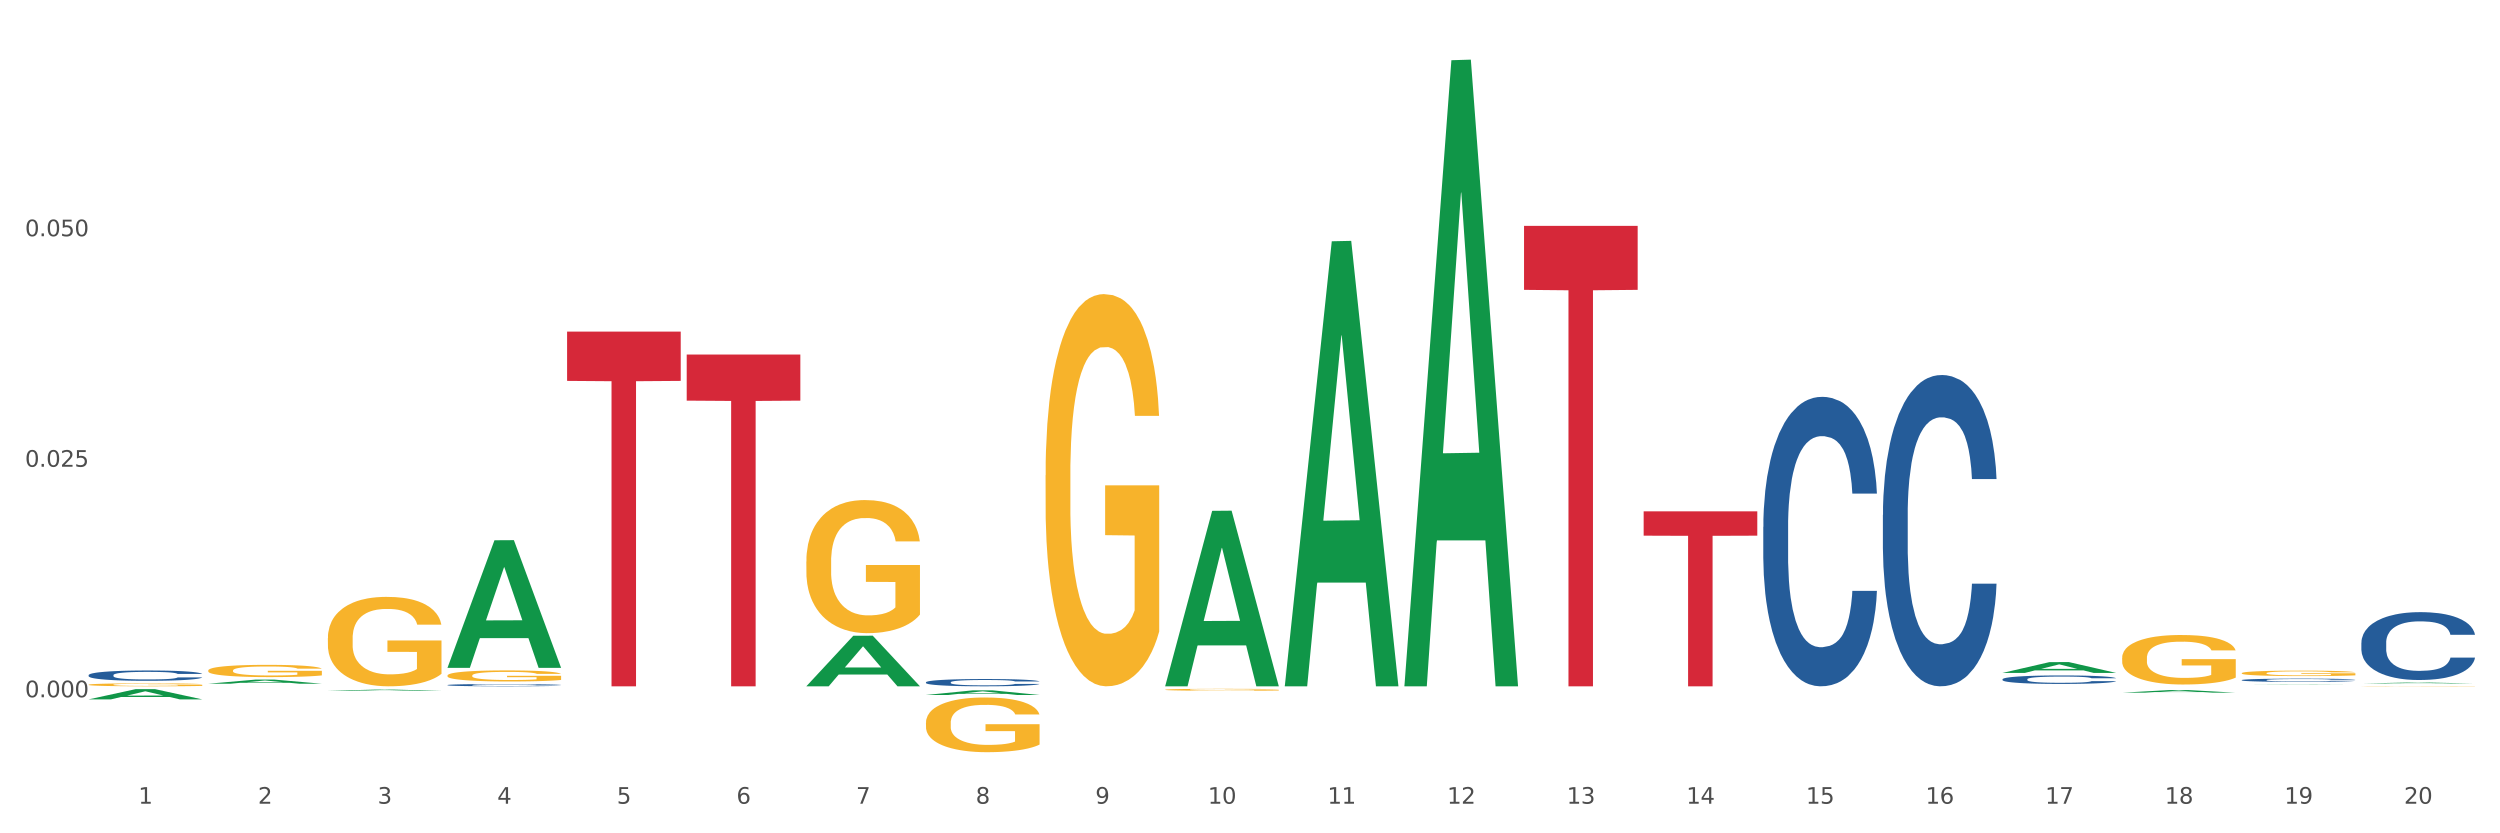
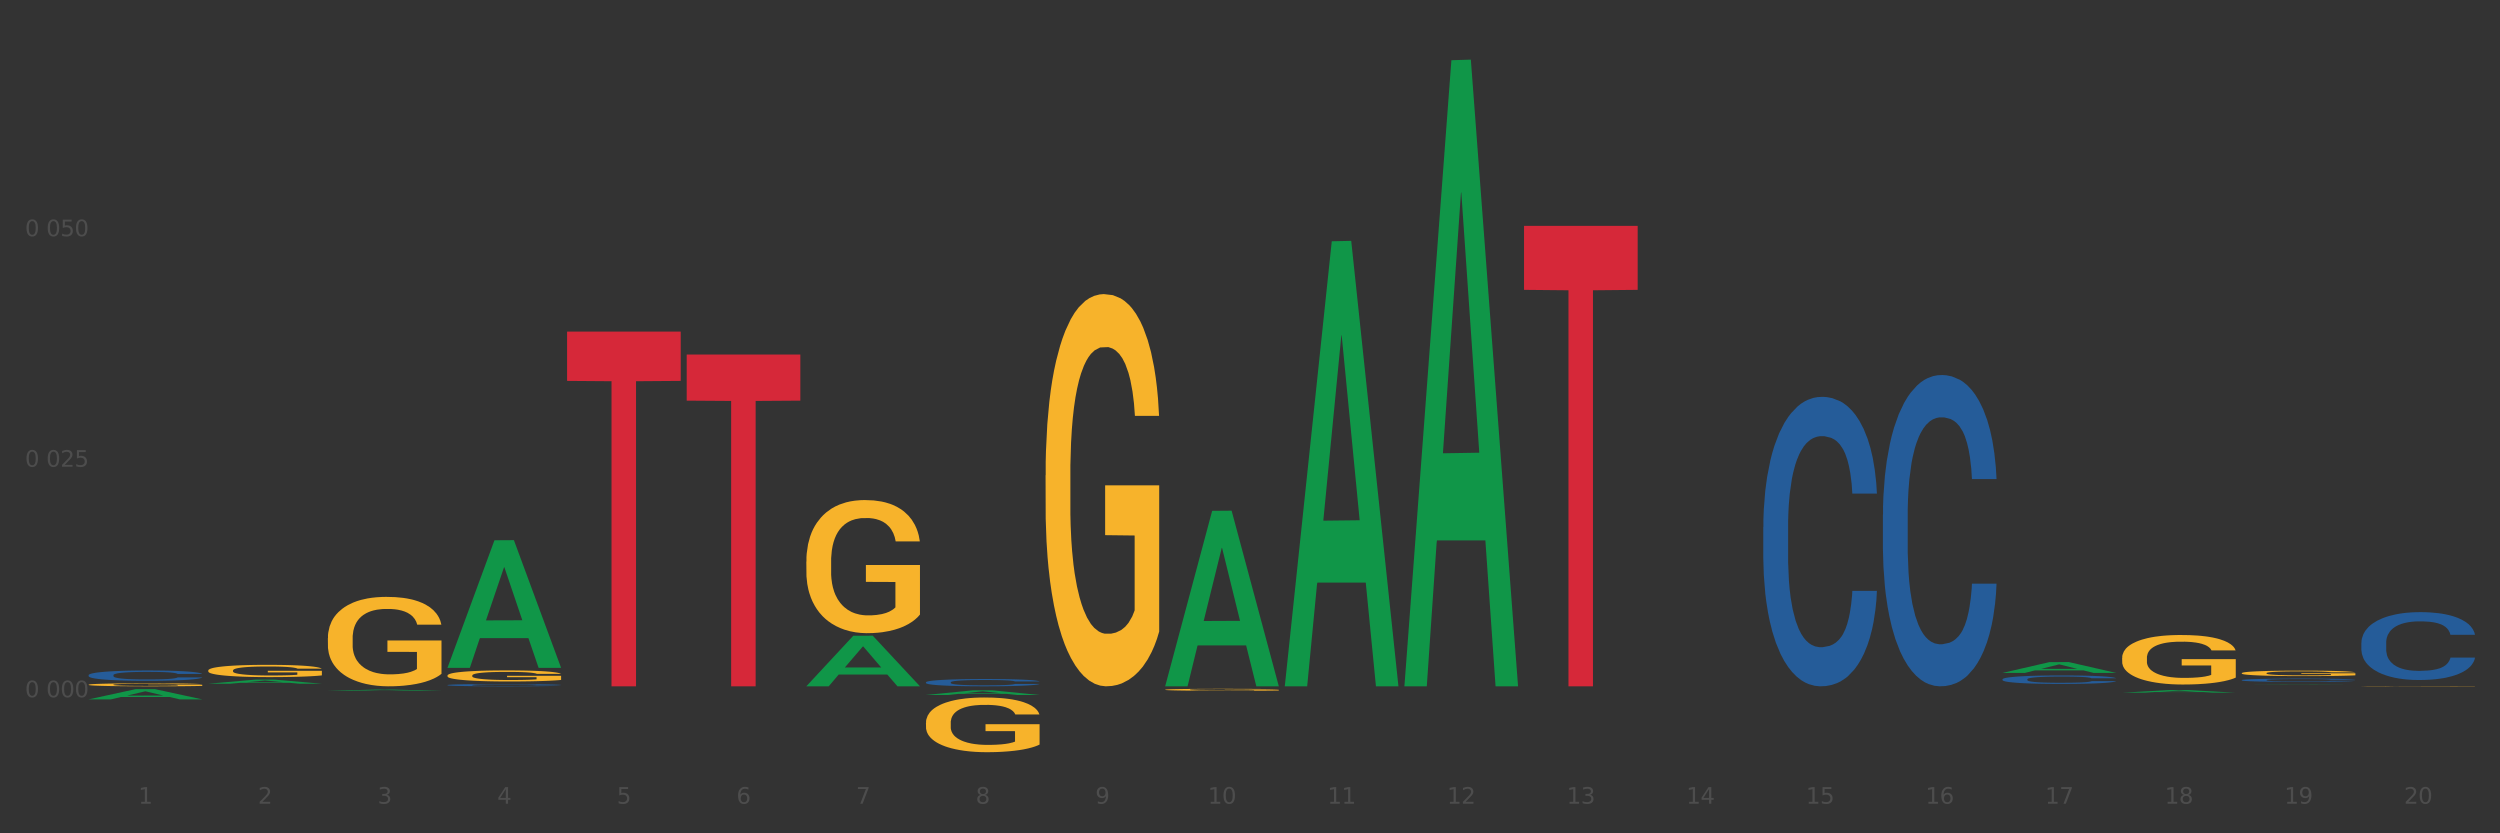
<svg xmlns="http://www.w3.org/2000/svg" xmlns:xlink="http://www.w3.org/1999/xlink" width="1080pt" height="360pt" viewBox="0 0 1080 360" version="1.1">
  <rect x="0" y="0" width="1080" height="360" fill="#333333" stroke="none" />
  <defs>
    <style type="text/css">*{stroke-linejoin: round; stroke-linecap: butt}</style>
  </defs>
  <g id="figure_1">
    <g id="patch_1">
-       <path d="M 0 360  L 1080 360  L 1080 0  L 0 0  z " style="fill: #ffffff; stroke: #ffffff; stroke-linejoin: miter" />
-     </g>
+       </g>
    <g id="axes_1">
      <g id="matplotlib.axis_1">
        <g id="xtick_1">
          <g id="text_1">
            <g style="fill: #4d4d4d" transform="translate(59.775 347.204) scale(0.096 -0.096)">
              <defs>
                <path id="DejaVuSans-31" d="M 794 531  L 1825 531  L 1825 4091  L 703 3866  L 703 4441  L 1819 4666  L 2450 4666  L 2450 531  L 3481 531  L 3481 0  L 794 0  L 794 531  z " transform="scale(0.016)" />
              </defs>
              <use xlink:href="#DejaVuSans-31" />
            </g>
          </g>
        </g>
        <g id="xtick_2">
          <g id="text_2">
            <g style="fill: #4d4d4d" transform="translate(111.45 347.204) scale(0.096 -0.096)">
              <defs>
                <path id="DejaVuSans-32" d="M 1228 531  L 3431 531  L 3431 0  L 469 0  L 469 531  Q 828 903 1448 1529  Q 2069 2156 2228 2338  Q 2531 2678 2651 2914  Q 2772 3150 2772 3378  Q 2772 3750 2511 3984  Q 2250 4219 1831 4219  Q 1534 4219 1204 4116  Q 875 4013 500 3803  L 500 4441  Q 881 4594 1212 4672  Q 1544 4750 1819 4750  Q 2544 4750 2975 4387  Q 3406 4025 3406 3419  Q 3406 3131 3298 2873  Q 3191 2616 2906 2266  Q 2828 2175 2409 1742  Q 1991 1309 1228 531  z " transform="scale(0.016)" />
              </defs>
              <use xlink:href="#DejaVuSans-32" />
            </g>
          </g>
        </g>
        <g id="xtick_3">
          <g id="text_3">
            <g style="fill: #4d4d4d" transform="translate(163.125 347.204) scale(0.096 -0.096)">
              <defs>
                <path id="DejaVuSans-33" d="M 2597 2516  Q 3050 2419 3304 2112  Q 3559 1806 3559 1356  Q 3559 666 3084 287  Q 2609 -91 1734 -91  Q 1441 -91 1130 -33  Q 819 25 488 141  L 488 750  Q 750 597 1062 519  Q 1375 441 1716 441  Q 2309 441 2620 675  Q 2931 909 2931 1356  Q 2931 1769 2642 2001  Q 2353 2234 1838 2234  L 1294 2234  L 1294 2753  L 1863 2753  Q 2328 2753 2575 2939  Q 2822 3125 2822 3475  Q 2822 3834 2567 4026  Q 2313 4219 1838 4219  Q 1578 4219 1281 4162  Q 984 4106 628 3988  L 628 4550  Q 988 4650 1302 4700  Q 1616 4750 1894 4750  Q 2613 4750 3031 4423  Q 3450 4097 3450 3541  Q 3450 3153 3228 2886  Q 3006 2619 2597 2516  z " transform="scale(0.016)" />
              </defs>
              <use xlink:href="#DejaVuSans-33" />
            </g>
          </g>
        </g>
        <g id="xtick_4">
          <g id="text_4">
            <g style="fill: #4d4d4d" transform="translate(214.8 347.204) scale(0.096 -0.096)">
              <defs>
                <path id="DejaVuSans-34" d="M 2419 4116  L 825 1625  L 2419 1625  L 2419 4116  z M 2253 4666  L 3047 4666  L 3047 1625  L 3713 1625  L 3713 1100  L 3047 1100  L 3047 0  L 2419 0  L 2419 1100  L 313 1100  L 313 1709  L 2253 4666  z " transform="scale(0.016)" />
              </defs>
              <use xlink:href="#DejaVuSans-34" />
            </g>
          </g>
        </g>
        <g id="xtick_5">
          <g id="text_5">
            <g style="fill: #4d4d4d" transform="translate(266.475 347.204) scale(0.096 -0.096)">
              <defs>
                <path id="DejaVuSans-35" d="M 691 4666  L 3169 4666  L 3169 4134  L 1269 4134  L 1269 2991  Q 1406 3038 1543 3061  Q 1681 3084 1819 3084  Q 2600 3084 3056 2656  Q 3513 2228 3513 1497  Q 3513 744 3044 326  Q 2575 -91 1722 -91  Q 1428 -91 1123 -41  Q 819 9 494 109  L 494 744  Q 775 591 1075 516  Q 1375 441 1709 441  Q 2250 441 2565 725  Q 2881 1009 2881 1497  Q 2881 1984 2565 2268  Q 2250 2553 1709 2553  Q 1456 2553 1204 2497  Q 953 2441 691 2322  L 691 4666  z " transform="scale(0.016)" />
              </defs>
              <use xlink:href="#DejaVuSans-35" />
            </g>
          </g>
        </g>
        <g id="xtick_6">
          <g id="text_6">
            <g style="fill: #4d4d4d" transform="translate(318.15 347.204) scale(0.096 -0.096)">
              <defs>
                <path id="DejaVuSans-36" d="M 2113 2584  Q 1688 2584 1439 2293  Q 1191 2003 1191 1497  Q 1191 994 1439 701  Q 1688 409 2113 409  Q 2538 409 2786 701  Q 3034 994 3034 1497  Q 3034 2003 2786 2293  Q 2538 2584 2113 2584  z M 3366 4563  L 3366 3988  Q 3128 4100 2886 4159  Q 2644 4219 2406 4219  Q 1781 4219 1451 3797  Q 1122 3375 1075 2522  Q 1259 2794 1537 2939  Q 1816 3084 2150 3084  Q 2853 3084 3261 2657  Q 3669 2231 3669 1497  Q 3669 778 3244 343  Q 2819 -91 2113 -91  Q 1303 -91 875 529  Q 447 1150 447 2328  Q 447 3434 972 4092  Q 1497 4750 2381 4750  Q 2619 4750 2861 4703  Q 3103 4656 3366 4563  z " transform="scale(0.016)" />
              </defs>
              <use xlink:href="#DejaVuSans-36" />
            </g>
          </g>
        </g>
        <g id="xtick_7">
          <g id="text_7">
            <g style="fill: #4d4d4d" transform="translate(369.825 347.204) scale(0.096 -0.096)">
              <defs>
                <path id="DejaVuSans-37" d="M 525 4666  L 3525 4666  L 3525 4397  L 1831 0  L 1172 0  L 2766 4134  L 525 4134  L 525 4666  z " transform="scale(0.016)" />
              </defs>
              <use xlink:href="#DejaVuSans-37" />
            </g>
          </g>
        </g>
        <g id="xtick_8">
          <g id="text_8">
            <g style="fill: #4d4d4d" transform="translate(421.5 347.204) scale(0.096 -0.096)">
              <defs>
                <path id="DejaVuSans-38" d="M 2034 2216  Q 1584 2216 1326 1975  Q 1069 1734 1069 1313  Q 1069 891 1326 650  Q 1584 409 2034 409  Q 2484 409 2743 651  Q 3003 894 3003 1313  Q 3003 1734 2745 1975  Q 2488 2216 2034 2216  z M 1403 2484  Q 997 2584 770 2862  Q 544 3141 544 3541  Q 544 4100 942 4425  Q 1341 4750 2034 4750  Q 2731 4750 3128 4425  Q 3525 4100 3525 3541  Q 3525 3141 3298 2862  Q 3072 2584 2669 2484  Q 3125 2378 3379 2068  Q 3634 1759 3634 1313  Q 3634 634 3220 271  Q 2806 -91 2034 -91  Q 1263 -91 848 271  Q 434 634 434 1313  Q 434 1759 690 2068  Q 947 2378 1403 2484  z M 1172 3481  Q 1172 3119 1398 2916  Q 1625 2713 2034 2713  Q 2441 2713 2670 2916  Q 2900 3119 2900 3481  Q 2900 3844 2670 4047  Q 2441 4250 2034 4250  Q 1625 4250 1398 4047  Q 1172 3844 1172 3481  z " transform="scale(0.016)" />
              </defs>
              <use xlink:href="#DejaVuSans-38" />
            </g>
          </g>
        </g>
        <g id="xtick_9">
          <g id="text_9">
            <g style="fill: #4d4d4d" transform="translate(473.175 347.204) scale(0.096 -0.096)">
              <defs>
                <path id="DejaVuSans-39" d="M 703 97  L 703 672  Q 941 559 1184 500  Q 1428 441 1663 441  Q 2288 441 2617 861  Q 2947 1281 2994 2138  Q 2813 1869 2534 1725  Q 2256 1581 1919 1581  Q 1219 1581 811 2004  Q 403 2428 403 3163  Q 403 3881 828 4315  Q 1253 4750 1959 4750  Q 2769 4750 3195 4129  Q 3622 3509 3622 2328  Q 3622 1225 3098 567  Q 2575 -91 1691 -91  Q 1453 -91 1209 -44  Q 966 3 703 97  z M 1959 2075  Q 2384 2075 2632 2365  Q 2881 2656 2881 3163  Q 2881 3666 2632 3958  Q 2384 4250 1959 4250  Q 1534 4250 1286 3958  Q 1038 3666 1038 3163  Q 1038 2656 1286 2365  Q 1534 2075 1959 2075  z " transform="scale(0.016)" />
              </defs>
              <use xlink:href="#DejaVuSans-39" />
            </g>
          </g>
        </g>
        <g id="xtick_10">
          <g id="text_10">
            <g style="fill: #4d4d4d" transform="translate(521.796 347.204) scale(0.096 -0.096)">
              <defs>
                <path id="DejaVuSans-30" d="M 2034 4250  Q 1547 4250 1301 3770  Q 1056 3291 1056 2328  Q 1056 1369 1301 889  Q 1547 409 2034 409  Q 2525 409 2770 889  Q 3016 1369 3016 2328  Q 3016 3291 2770 3770  Q 2525 4250 2034 4250  z M 2034 4750  Q 2819 4750 3233 4129  Q 3647 3509 3647 2328  Q 3647 1150 3233 529  Q 2819 -91 2034 -91  Q 1250 -91 836 529  Q 422 1150 422 2328  Q 422 3509 836 4129  Q 1250 4750 2034 4750  z " transform="scale(0.016)" />
              </defs>
              <use xlink:href="#DejaVuSans-31" />
              <use xlink:href="#DejaVuSans-30" transform="translate(63.623 0)" />
            </g>
          </g>
        </g>
        <g id="xtick_11">
          <g id="text_11">
            <g style="fill: #4d4d4d" transform="translate(573.471 347.204) scale(0.096 -0.096)">
              <use xlink:href="#DejaVuSans-31" />
              <use xlink:href="#DejaVuSans-31" transform="translate(63.623 0)" />
            </g>
          </g>
        </g>
        <g id="xtick_12">
          <g id="text_12">
            <g style="fill: #4d4d4d" transform="translate(625.146 347.204) scale(0.096 -0.096)">
              <use xlink:href="#DejaVuSans-31" />
              <use xlink:href="#DejaVuSans-32" transform="translate(63.623 0)" />
            </g>
          </g>
        </g>
        <g id="xtick_13">
          <g id="text_13">
            <g style="fill: #4d4d4d" transform="translate(676.821 347.204) scale(0.096 -0.096)">
              <use xlink:href="#DejaVuSans-31" />
              <use xlink:href="#DejaVuSans-33" transform="translate(63.623 0)" />
            </g>
          </g>
        </g>
        <g id="xtick_14">
          <g id="text_14">
            <g style="fill: #4d4d4d" transform="translate(728.496 347.204) scale(0.096 -0.096)">
              <use xlink:href="#DejaVuSans-31" />
              <use xlink:href="#DejaVuSans-34" transform="translate(63.623 0)" />
            </g>
          </g>
        </g>
        <g id="xtick_15">
          <g id="text_15">
            <g style="fill: #4d4d4d" transform="translate(780.171 347.204) scale(0.096 -0.096)">
              <use xlink:href="#DejaVuSans-31" />
              <use xlink:href="#DejaVuSans-35" transform="translate(63.623 0)" />
            </g>
          </g>
        </g>
        <g id="xtick_16">
          <g id="text_16">
            <g style="fill: #4d4d4d" transform="translate(831.846 347.204) scale(0.096 -0.096)">
              <use xlink:href="#DejaVuSans-31" />
              <use xlink:href="#DejaVuSans-36" transform="translate(63.623 0)" />
            </g>
          </g>
        </g>
        <g id="xtick_17">
          <g id="text_17">
            <g style="fill: #4d4d4d" transform="translate(883.521 347.204) scale(0.096 -0.096)">
              <use xlink:href="#DejaVuSans-31" />
              <use xlink:href="#DejaVuSans-37" transform="translate(63.623 0)" />
            </g>
          </g>
        </g>
        <g id="xtick_18">
          <g id="text_18">
            <g style="fill: #4d4d4d" transform="translate(935.196 347.204) scale(0.096 -0.096)">
              <use xlink:href="#DejaVuSans-31" />
              <use xlink:href="#DejaVuSans-38" transform="translate(63.623 0)" />
            </g>
          </g>
        </g>
        <g id="xtick_19">
          <g id="text_19">
            <g style="fill: #4d4d4d" transform="translate(986.871 347.204) scale(0.096 -0.096)">
              <use xlink:href="#DejaVuSans-31" />
              <use xlink:href="#DejaVuSans-39" transform="translate(63.623 0)" />
            </g>
          </g>
        </g>
        <g id="xtick_20">
          <g id="text_20">
            <g style="fill: #4d4d4d" transform="translate(1038.546 347.204) scale(0.096 -0.096)">
              <use xlink:href="#DejaVuSans-32" />
              <use xlink:href="#DejaVuSans-30" transform="translate(63.623 0)" />
            </g>
          </g>
        </g>
        <g id="xtick_21" />
        <g id="xtick_22" />
        <g id="xtick_23" />
        <g id="xtick_24" />
        <g id="xtick_25" />
        <g id="xtick_26" />
        <g id="xtick_27" />
        <g id="xtick_28" />
        <g id="xtick_29" />
        <g id="xtick_30" />
        <g id="xtick_31" />
        <g id="xtick_32" />
        <g id="xtick_33" />
        <g id="xtick_34" />
        <g id="xtick_35" />
        <g id="xtick_36" />
        <g id="xtick_37" />
        <g id="xtick_38" />
        <g id="xtick_39" />
      </g>
      <g id="matplotlib.axis_2">
        <g id="ytick_1">
          <g id="text_21">
            <g style="fill: #4d4d4d" transform="translate(10.8 301.22) scale(0.096 -0.096)">
              <defs>
-                 <path id="DejaVuSans-2e" d="M 684 794  L 1344 794  L 1344 0  L 684 0  L 684 794  z " transform="scale(0.016)" />
-               </defs>
+                 </defs>
              <use xlink:href="#DejaVuSans-30" />
              <use xlink:href="#DejaVuSans-2e" transform="translate(63.623 0)" />
              <use xlink:href="#DejaVuSans-30" transform="translate(95.41 0)" />
              <use xlink:href="#DejaVuSans-30" transform="translate(159.033 0)" />
              <use xlink:href="#DejaVuSans-30" transform="translate(222.656 0)" />
            </g>
          </g>
        </g>
        <g id="ytick_2">
          <g id="text_22">
            <g style="fill: #4d4d4d" transform="translate(10.8 201.637) scale(0.096 -0.096)">
              <use xlink:href="#DejaVuSans-30" />
              <use xlink:href="#DejaVuSans-2e" transform="translate(63.623 0)" />
              <use xlink:href="#DejaVuSans-30" transform="translate(95.41 0)" />
              <use xlink:href="#DejaVuSans-32" transform="translate(159.033 0)" />
              <use xlink:href="#DejaVuSans-35" transform="translate(222.656 0)" />
            </g>
          </g>
        </g>
        <g id="ytick_3">
          <g id="text_23">
            <g style="fill: #4d4d4d" transform="translate(10.8 102.055) scale(0.096 -0.096)">
              <use xlink:href="#DejaVuSans-30" />
              <use xlink:href="#DejaVuSans-2e" transform="translate(63.623 0)" />
              <use xlink:href="#DejaVuSans-30" transform="translate(95.41 0)" />
              <use xlink:href="#DejaVuSans-35" transform="translate(159.033 0)" />
              <use xlink:href="#DejaVuSans-30" transform="translate(222.656 0)" />
            </g>
          </g>
        </g>
        <g id="ytick_4" />
        <g id="ytick_5" />
        <g id="ytick_6" />
      </g>
      <g id="PolyCollection_1">
        <path d="M 38.283 302.123  L 38.334 302.119  L 58.577 297.713  L 66.979 297.709  L 87.374 302.132  L 77.657 302.132  L 73.254 301.102  L 52.352 301.102  L 52.201 301.118  L 47.949 302.132  L 38.283 302.132  L 38.283 302.123  L 54.984 300.487  L 70.623 300.483  L 62.879 298.652  L 62.778 298.643  L 62.677 298.656  L 54.934 300.483  L 54.984 300.487  L 38.283 302.123  z " clip-path="url(#p32f58a574d)" style="fill: #109648" />
        <path d="M 296.658 153.157  L 345.749 153.157  L 345.749 173.075  L 326.439 173.209  L 326.439 296.485  L 315.853 296.485  L 315.853 173.209  L 296.658 173.075  L 296.658 153.291  L 296.658 153.157  z " clip-path="url(#p32f58a574d)" style="fill: #d62839" />
        <path d="M 244.983 143.25  L 294.074 143.25  L 294.074 164.544  L 274.764 164.688  L 274.764 296.485  L 264.178 296.485  L 264.178 164.688  L 244.983 164.544  L 244.983 143.393  L 244.983 143.25  z " clip-path="url(#p32f58a574d)" style="fill: #d62839" />
        <path d="M 193.308 295.937  L 193.366 295.936  L 193.366 295.911  L 193.54 295.876  L 194.179 295.812  L 194.991 295.764  L 196.384 295.708  L 197.138 295.684  L 198.124 295.658  L 200.155 295.615  L 202.476 295.579  L 204.101 295.559  L 205.32 295.546  L 208.047 295.523  L 209.614 295.513  L 211.239 295.505  L 212.631 295.5  L 214.952 295.493  L 216.809 295.491  L 218.956 295.49  L 220.755 295.491  L 223.134 295.494  L 226.616 295.505  L 227.951 295.512  L 229.749 295.522  L 231.606 295.537  L 233.115 295.552  L 234.856 295.572  L 236.655 295.6  L 238.395 295.634  L 239.614 295.666  L 240.601 295.7  L 241.471 295.741  L 242.109 295.785  L 242.399 295.822  L 231.78 295.822  L 231.49 295.789  L 230.91 295.752  L 230.33 295.728  L 229.691 295.708  L 228.705 295.685  L 227.834 295.671  L 226.384 295.653  L 225.049 295.642  L 223.947 295.636  L 222.612 295.631  L 219.769 295.625  L 217.738 295.625  L 216.461 295.627  L 214.894 295.632  L 213.56 295.638  L 211.993 295.649  L 210.774 295.661  L 209.556 295.676  L 208.859 295.687  L 207.815 295.707  L 207.119 295.723  L 206.19 295.752  L 205.668 295.772  L 204.74 295.823  L 204.333 295.862  L 204.159 295.888  L 204.043 295.917  L 204.043 296.059  L 204.391 296.122  L 204.682 296.15  L 205.146 296.181  L 206.016 296.221  L 207.293 296.26  L 208.627 296.288  L 209.73 296.305  L 210.774 296.318  L 211.819 296.328  L 213.095 296.337  L 214.14 296.342  L 215.707 296.348  L 217.564 296.351  L 219.014 296.351  L 221.974 296.346  L 223.308 296.342  L 224.585 296.335  L 225.978 296.325  L 227.08 296.314  L 227.718 296.306  L 228.763 296.289  L 229.575 296.271  L 230.272 296.25  L 230.736 296.232  L 231.258 296.204  L 231.664 296.173  L 231.78 296.157  L 242.399 296.157  L 242.167 296.19  L 241.761 296.222  L 240.949 296.264  L 240.31 296.289  L 239.324 296.319  L 238.279 296.344  L 236.829 296.372  L 235.494 296.393  L 234.101 296.412  L 232.593 296.428  L 229.865 296.451  L 228.879 296.457  L 226.79 296.468  L 225.165 296.474  L 222.786 296.481  L 220.349 296.484  L 217.796 296.485  L 215.533 296.483  L 213.037 296.478  L 211.471 296.472  L 209.73 296.464  L 207.699 296.452  L 205.784 296.436  L 203.985 296.418  L 202.302 296.397  L 200.736 296.373  L 198.705 296.334  L 197.196 296.296  L 196.093 296.261  L 195.339 296.231  L 194.585 296.192  L 194.179 296.166  L 193.54 296.102  L 193.308 296.043  L 193.308 295.937  z " clip-path="url(#p32f58a574d)" style="fill: #255c99" />
        <path d="M 1020.109 296.416  L 1020.167 296.416  L 1020.167 296.412  L 1020.283 296.408  L 1020.862 296.399  L 1021.732 296.392  L 1022.369 296.388  L 1023.007 296.385  L 1023.76 296.382  L 1024.687 296.379  L 1026.368 296.374  L 1027.412 296.371  L 1028.687 296.369  L 1031.005 296.365  L 1032.686 296.363  L 1034.425 296.361  L 1037.265 296.359  L 1039.119 296.358  L 1041.09 296.357  L 1043.466 296.357  L 1045.263 296.357  L 1049.204 296.357  L 1052.566 296.358  L 1054.189 296.359  L 1056.275 296.36  L 1057.376 296.361  L 1059.173 296.363  L 1061.028 296.366  L 1062.303 296.368  L 1064.216 296.372  L 1065.665 296.376  L 1066.998 296.381  L 1067.693 296.384  L 1068.215 296.387  L 1068.678 296.391  L 1069.142 296.397  L 1058.709 296.397  L 1058.304 296.393  L 1057.666 296.389  L 1056.739 296.385  L 1055.927 296.383  L 1054.536 296.38  L 1053.261 296.378  L 1051.928 296.376  L 1050.305 296.375  L 1049.03 296.375  L 1047.234 296.374  L 1043.698 296.374  L 1041.322 296.375  L 1039.699 296.376  L 1038.656 296.377  L 1037.728 296.379  L 1036.685 296.38  L 1035.468 296.383  L 1034.598 296.385  L 1033.729 296.388  L 1033.034 296.391  L 1032.396 296.394  L 1031.874 296.397  L 1031.469 296.401  L 1031.121 296.405  L 1030.831 296.413  L 1030.831 296.429  L 1030.947 296.433  L 1031.237 296.437  L 1031.585 296.441  L 1032.164 296.445  L 1032.686 296.448  L 1033.671 296.452  L 1034.772 296.456  L 1035.642 296.458  L 1036.511 296.46  L 1038.018 296.463  L 1039.699 296.465  L 1041.148 296.466  L 1043.118 296.467  L 1044.452 296.468  L 1045.611 296.468  L 1048.451 296.468  L 1050.479 296.468  L 1052.74 296.467  L 1054.478 296.466  L 1055.927 296.464  L 1057.55 296.462  L 1058.593 296.46  L 1058.593 296.436  L 1045.843 296.436  L 1045.843 296.419  L 1069.2 296.419  L 1069.2 296.467  L 1068.215 296.47  L 1067.113 296.472  L 1065.954 296.474  L 1064.216 296.476  L 1062.129 296.479  L 1060.274 296.48  L 1058.304 296.482  L 1055.985 296.483  L 1052.971 296.484  L 1051.117 296.485  L 1048.798 296.485  L 1046.074 296.485  L 1043.698 296.485  L 1041.38 296.484  L 1038.945 296.483  L 1036.569 296.482  L 1034.772 296.48  L 1032.976 296.478  L 1031.063 296.476  L 1029.556 296.474  L 1028.397 296.471  L 1027.122 296.469  L 1025.731 296.465  L 1024.687 296.462  L 1023.76 296.459  L 1022.775 296.455  L 1022.079 296.451  L 1021.384 296.446  L 1020.978 296.443  L 1020.514 296.438  L 1020.167 296.43  L 1020.109 296.416  z " clip-path="url(#p32f58a574d)" style="fill: #f7b32b" />
        <path d="M 968.434 290.805  L 968.492 290.802  L 968.492 290.725  L 968.608 290.658  L 969.187 290.496  L 970.057 290.362  L 970.694 290.291  L 971.332 290.233  L 972.085 290.175  L 973.012 290.114  L 974.693 290.026  L 975.737 289.981  L 977.012 289.933  L 979.33 289.864  L 981.011 289.825  L 982.75 289.793  L 985.59 289.754  L 987.444 289.737  L 989.415 289.724  L 991.791 289.715  L 993.588 289.713  L 997.529 289.72  L 1000.891 289.739  L 1002.514 289.754  L 1004.6 289.78  L 1005.701 289.797  L 1007.498 289.832  L 1009.353 289.877  L 1010.628 289.916  L 1012.54 289.989  L 1013.989 290.063  L 1015.323 290.153  L 1016.018 290.216  L 1016.54 290.274  L 1017.003 290.341  L 1017.467 290.447  L 1007.034 290.447  L 1006.629 290.371  L 1005.991 290.3  L 1005.064 290.231  L 1004.252 290.188  L 1002.861 290.134  L 1001.586 290.099  L 1000.253 290.073  L 998.63 290.052  L 997.355 290.041  L 995.558 290.032  L 992.023 290.035  L 989.647 290.052  L 988.024 290.073  L 986.981 290.093  L 986.053 290.114  L 985.01 290.145  L 983.793 290.19  L 982.923 290.231  L 982.054 290.283  L 981.359 290.334  L 980.721 290.395  L 980.199 290.459  L 979.794 290.526  L 979.446 290.608  L 979.156 290.744  L 979.156 291.04  L 979.272 291.107  L 979.562 291.195  L 979.91 291.262  L 980.489 291.342  L 981.011 291.396  L 981.996 291.473  L 983.097 291.538  L 983.967 291.579  L 984.836 291.613  L 986.343 291.661  L 988.024 291.7  L 989.473 291.724  L 991.443 291.745  L 992.776 291.754  L 993.936 291.758  L 996.776 291.758  L 998.804 291.752  L 1001.065 291.736  L 1002.803 291.717  L 1004.252 291.693  L 1005.875 291.654  L 1006.918 291.618  L 1006.918 291.167  L 994.167 291.165  L 994.167 290.865  L 1017.525 290.865  L 1017.525 291.745  L 1016.54 291.79  L 1015.438 291.831  L 1014.279 291.868  L 1012.54 291.913  L 1010.454 291.956  L 1008.599 291.987  L 1006.629 292.013  L 1004.31 292.036  L 1001.296 292.058  L 999.442 292.066  L 997.123 292.073  L 994.399 292.075  L 992.023 292.071  L 989.705 292.06  L 987.27 292.041  L 984.894 292.013  L 983.097 291.985  L 981.301 291.95  L 979.388 291.905  L 977.881 291.862  L 976.722 291.823  L 975.447 291.773  L 974.056 291.708  L 973.012 291.65  L 972.085 291.59  L 971.1 291.512  L 970.404 291.445  L 969.709 291.361  L 969.303 291.299  L 968.839 291.201  L 968.492 291.066  L 968.434 290.805  z " clip-path="url(#p32f58a574d)" style="fill: #f7b32b" />
        <path d="M 916.759 284.205  L 916.817 284.185  L 916.817 283.482  L 916.933 282.876  L 917.512 281.411  L 918.381 280.2  L 919.019 279.556  L 919.657 279.028  L 920.41 278.501  L 921.337 277.954  L 923.018 277.153  L 924.061 276.743  L 925.337 276.313  L 927.655 275.688  L 929.336 275.336  L 931.075 275.043  L 933.915 274.692  L 935.769 274.536  L 937.74 274.418  L 940.116 274.34  L 941.913 274.321  L 945.854 274.379  L 949.216 274.555  L 950.839 274.692  L 952.925 274.926  L 954.026 275.082  L 955.823 275.395  L 957.678 275.805  L 958.953 276.157  L 960.865 276.821  L 962.314 277.485  L 963.647 278.306  L 964.343 278.872  L 964.865 279.399  L 965.328 280.005  L 965.792 280.962  L 955.359 280.962  L 954.954 280.278  L 954.316 279.634  L 953.389 279.009  L 952.577 278.618  L 951.186 278.13  L 949.911 277.817  L 948.578 277.583  L 946.955 277.387  L 945.68 277.29  L 943.883 277.212  L 940.348 277.231  L 937.972 277.387  L 936.349 277.583  L 935.306 277.759  L 934.378 277.954  L 933.335 278.227  L 932.118 278.638  L 931.248 279.009  L 930.379 279.478  L 929.683 279.946  L 929.046 280.493  L 928.524 281.079  L 928.119 281.685  L 927.771 282.427  L 927.481 283.658  L 927.481 286.334  L 927.597 286.94  L 927.887 287.74  L 928.235 288.346  L 928.814 289.069  L 929.336 289.557  L 930.321 290.26  L 931.422 290.846  L 932.292 291.217  L 933.161 291.53  L 934.668 291.96  L 936.349 292.311  L 937.798 292.526  L 939.768 292.722  L 941.101 292.8  L 942.261 292.839  L 945.101 292.839  L 947.129 292.78  L 949.39 292.643  L 951.128 292.468  L 952.577 292.253  L 954.2 291.901  L 955.243 291.569  L 955.243 287.486  L 942.492 287.467  L 942.492 284.752  L 965.85 284.752  L 965.85 292.722  L 964.865 293.132  L 963.763 293.503  L 962.604 293.835  L 960.865 294.245  L 958.779 294.636  L 956.924 294.909  L 954.954 295.144  L 952.635 295.359  L 949.621 295.554  L 947.767 295.632  L 945.448 295.691  L 942.724 295.71  L 940.348 295.671  L 938.03 295.574  L 935.595 295.398  L 933.219 295.144  L 931.422 294.89  L 929.626 294.577  L 927.713 294.167  L 926.206 293.776  L 925.047 293.425  L 923.772 292.975  L 922.381 292.389  L 921.337 291.862  L 920.41 291.315  L 919.425 290.612  L 918.729 290.006  L 918.034 289.245  L 917.628 288.678  L 917.164 287.799  L 916.817 286.568  L 916.759 284.205  z " clip-path="url(#p32f58a574d)" style="fill: #f7b32b" />
        <path d="M 503.358 297.958  L 503.416 297.958  L 503.416 297.93  L 503.532 297.907  L 504.112 297.849  L 504.981 297.802  L 505.619 297.777  L 506.256 297.756  L 507.01 297.736  L 507.937 297.714  L 509.618 297.683  L 510.661 297.667  L 511.936 297.65  L 514.255 297.626  L 515.935 297.612  L 517.674 297.601  L 520.514 297.587  L 522.369 297.581  L 524.34 297.576  L 526.716 297.573  L 528.513 297.572  L 532.454 297.575  L 535.815 297.582  L 537.438 297.587  L 539.525 297.596  L 540.626 297.602  L 542.423 297.614  L 544.277 297.63  L 545.553 297.644  L 547.465 297.67  L 548.914 297.696  L 550.247 297.728  L 550.943 297.75  L 551.464 297.771  L 551.928 297.794  L 552.392 297.832  L 541.959 297.832  L 541.553 297.805  L 540.916 297.78  L 539.988 297.756  L 539.177 297.74  L 537.786 297.721  L 536.511 297.709  L 535.178 297.7  L 533.555 297.692  L 532.28 297.688  L 530.483 297.685  L 526.948 297.686  L 524.571 297.692  L 522.948 297.7  L 521.905 297.707  L 520.978 297.714  L 519.935 297.725  L 518.717 297.741  L 517.848 297.756  L 516.979 297.774  L 516.283 297.792  L 515.646 297.814  L 515.124 297.836  L 514.718 297.86  L 514.371 297.889  L 514.081 297.937  L 514.081 298.042  L 514.197 298.065  L 514.486 298.097  L 514.834 298.12  L 515.414 298.148  L 515.935 298.168  L 516.921 298.195  L 518.022 298.218  L 518.891 298.232  L 519.761 298.245  L 521.268 298.261  L 522.948 298.275  L 524.397 298.284  L 526.368 298.291  L 527.701 298.294  L 528.86 298.296  L 531.7 298.296  L 533.729 298.293  L 535.989 298.288  L 537.728 298.281  L 539.177 298.273  L 540.8 298.259  L 541.843 298.246  L 541.843 298.087  L 529.092 298.086  L 529.092 297.98  L 552.45 297.98  L 552.45 298.291  L 551.464 298.307  L 550.363 298.322  L 549.204 298.335  L 547.465 298.351  L 545.379 298.366  L 543.524 298.377  L 541.553 298.386  L 539.235 298.394  L 536.221 298.402  L 534.366 298.405  L 532.048 298.407  L 529.324 298.408  L 526.948 298.406  L 524.629 298.403  L 522.195 298.396  L 519.819 298.386  L 518.022 298.376  L 516.225 298.364  L 514.313 298.348  L 512.806 298.332  L 511.646 298.319  L 510.371 298.301  L 508.98 298.278  L 507.937 298.258  L 507.01 298.236  L 506.024 298.209  L 505.329 298.185  L 504.633 298.155  L 504.228 298.133  L 503.764 298.099  L 503.416 298.051  L 503.358 297.958  z " clip-path="url(#p32f58a574d)" style="fill: #f7b32b" />
        <path d="M 451.683 205.343  L 451.741 205.188  L 451.741 199.617  L 451.857 194.82  L 452.437 183.215  L 453.306 173.621  L 453.944 168.514  L 454.581 164.336  L 455.335 160.158  L 456.262 155.825  L 457.943 149.481  L 458.986 146.231  L 460.261 142.827  L 462.58 137.875  L 464.26 135.09  L 465.999 132.769  L 468.839 129.984  L 470.694 128.746  L 472.664 127.817  L 475.041 127.198  L 476.838 127.044  L 480.779 127.508  L 484.14 128.9  L 485.763 129.984  L 487.85 131.841  L 488.951 133.078  L 490.748 135.554  L 492.602 138.804  L 493.877 141.589  L 495.79 146.85  L 497.239 152.112  L 498.572 158.611  L 499.268 163.098  L 499.789 167.276  L 500.253 172.073  L 500.717 179.656  L 490.284 179.656  L 489.878 174.24  L 489.241 169.133  L 488.313 164.181  L 487.502 161.087  L 486.111 157.218  L 484.836 154.742  L 483.503 152.885  L 481.88 151.338  L 480.605 150.564  L 478.808 149.945  L 475.273 150.1  L 472.896 151.338  L 471.273 152.885  L 470.23 154.278  L 469.303 155.825  L 468.26 157.992  L 467.042 161.241  L 466.173 164.181  L 465.304 167.895  L 464.608 171.609  L 463.971 175.942  L 463.449 180.584  L 463.043 185.381  L 462.696 191.261  L 462.406 201.01  L 462.406 222.209  L 462.522 227.006  L 462.811 233.351  L 463.159 238.148  L 463.739 243.873  L 464.26 247.742  L 465.246 253.312  L 466.347 257.955  L 467.216 260.895  L 468.086 263.371  L 469.593 266.775  L 471.273 269.56  L 472.722 271.262  L 474.693 272.81  L 476.026 273.429  L 477.185 273.738  L 480.025 273.738  L 482.054 273.274  L 484.314 272.191  L 486.053 270.798  L 487.502 269.096  L 489.125 266.311  L 490.168 263.68  L 490.168 231.339  L 477.417 231.184  L 477.417 209.675  L 500.775 209.675  L 500.775 272.81  L 499.789 276.059  L 498.688 278.999  L 497.529 281.63  L 495.79 284.88  L 493.704 287.974  L 491.849 290.141  L 489.878 291.998  L 487.56 293.7  L 484.546 295.247  L 482.691 295.866  L 480.373 296.33  L 477.649 296.485  L 475.273 296.176  L 472.954 295.402  L 470.52 294.009  L 468.144 291.998  L 466.347 289.986  L 464.55 287.51  L 462.638 284.261  L 461.131 281.166  L 459.971 278.38  L 458.696 274.821  L 457.305 270.179  L 456.262 266.001  L 455.335 261.668  L 454.349 256.098  L 453.654 251.301  L 452.958 245.266  L 452.553 240.778  L 452.089 233.815  L 451.741 224.066  L 451.683 205.343  z " clip-path="url(#p32f58a574d)" style="fill: #f7b32b" />
        <path d="M 400.008 312.239  L 400.066 312.217  L 400.066 311.44  L 400.182 310.771  L 400.762 309.153  L 401.631 307.815  L 402.269 307.103  L 402.906 306.52  L 403.66 305.937  L 404.587 305.333  L 406.268 304.448  L 407.311 303.995  L 408.586 303.52  L 410.905 302.83  L 412.585 302.441  L 414.324 302.117  L 417.164 301.729  L 419.019 301.556  L 420.989 301.427  L 423.366 301.341  L 425.162 301.319  L 429.104 301.384  L 432.465 301.578  L 434.088 301.729  L 436.175 301.988  L 437.276 302.161  L 439.073 302.506  L 440.927 302.959  L 442.202 303.348  L 444.115 304.081  L 445.564 304.815  L 446.897 305.721  L 447.593 306.347  L 448.114 306.93  L 448.578 307.599  L 449.042 308.656  L 438.609 308.656  L 438.203 307.901  L 437.566 307.189  L 436.638 306.498  L 435.827 306.067  L 434.436 305.527  L 433.161 305.182  L 431.828 304.923  L 430.205 304.707  L 428.93 304.599  L 427.133 304.513  L 423.598 304.534  L 421.221 304.707  L 419.598 304.923  L 418.555 305.117  L 417.628 305.333  L 416.585 305.635  L 415.367 306.088  L 414.498 306.498  L 413.629 307.016  L 412.933 307.534  L 412.296 308.138  L 411.774 308.786  L 411.368 309.455  L 411.02 310.275  L 410.731 311.634  L 410.731 314.591  L 410.847 315.26  L 411.136 316.145  L 411.484 316.814  L 412.064 317.612  L 412.585 318.152  L 413.571 318.929  L 414.672 319.576  L 415.541 319.986  L 416.411 320.331  L 417.918 320.806  L 419.598 321.195  L 421.047 321.432  L 423.018 321.648  L 424.351 321.734  L 425.51 321.777  L 428.35 321.777  L 430.379 321.712  L 432.639 321.561  L 434.378 321.367  L 435.827 321.13  L 437.45 320.741  L 438.493 320.374  L 438.493 315.864  L 425.742 315.843  L 425.742 312.843  L 449.1 312.843  L 449.1 321.648  L 448.114 322.101  L 447.013 322.511  L 445.854 322.878  L 444.115 323.331  L 442.029 323.763  L 440.174 324.065  L 438.203 324.324  L 435.885 324.561  L 432.871 324.777  L 431.016 324.863  L 428.698 324.928  L 425.974 324.95  L 423.598 324.906  L 421.279 324.798  L 418.845 324.604  L 416.469 324.324  L 414.672 324.043  L 412.875 323.698  L 410.963 323.245  L 409.456 322.813  L 408.296 322.425  L 407.021 321.928  L 405.63 321.281  L 404.587 320.698  L 403.66 320.094  L 402.674 319.317  L 401.979 318.648  L 401.283 317.806  L 400.878 317.181  L 400.414 316.209  L 400.066 314.85  L 400.008 312.239  z " clip-path="url(#p32f58a574d)" style="fill: #f7b32b" />
        <path d="M 658.383 97.573  L 707.475 97.573  L 707.475 125.216  L 688.164 125.402  L 688.164 296.485  L 677.578 296.485  L 677.578 125.402  L 658.383 125.216  L 658.383 97.76  L 658.383 97.573  z " clip-path="url(#p32f58a574d)" style="fill: #d62839" />
        <path d="M 348.333 242.599  L 348.391 242.547  L 348.391 240.656  L 348.507 239.028  L 349.087 235.089  L 349.956 231.833  L 350.594 230.1  L 351.231 228.682  L 351.985 227.264  L 352.912 225.794  L 354.593 223.641  L 355.636 222.538  L 356.911 221.382  L 359.23 219.702  L 360.91 218.757  L 362.649 217.969  L 365.489 217.024  L 367.344 216.603  L 369.314 216.288  L 371.691 216.078  L 373.487 216.026  L 377.429 216.183  L 380.79 216.656  L 382.413 217.024  L 384.5 217.654  L 385.601 218.074  L 387.398 218.914  L 389.252 220.017  L 390.527 220.962  L 392.44 222.748  L 393.889 224.533  L 395.222 226.739  L 395.918 228.262  L 396.439 229.68  L 396.903 231.308  L 397.367 233.881  L 386.934 233.881  L 386.528 232.043  L 385.891 230.31  L 384.963 228.63  L 384.152 227.579  L 382.761 226.266  L 381.486 225.426  L 380.153 224.796  L 378.53 224.271  L 377.255 224.008  L 375.458 223.798  L 371.923 223.851  L 369.546 224.271  L 367.923 224.796  L 366.88 225.269  L 365.953 225.794  L 364.91 226.529  L 363.692 227.632  L 362.823 228.63  L 361.954 229.89  L 361.258 231.151  L 360.621 232.621  L 360.099 234.197  L 359.693 235.825  L 359.345 237.82  L 359.056 241.129  L 359.056 248.324  L 359.172 249.952  L 359.461 252.105  L 359.809 253.733  L 360.389 255.676  L 360.91 256.989  L 361.896 258.879  L 362.997 260.455  L 363.866 261.453  L 364.736 262.293  L 366.243 263.448  L 367.923 264.394  L 369.372 264.971  L 371.343 265.496  L 372.676 265.707  L 373.835 265.812  L 376.675 265.812  L 378.704 265.654  L 380.964 265.286  L 382.703 264.814  L 384.152 264.236  L 385.775 263.291  L 386.818 262.398  L 386.818 251.422  L 374.067 251.369  L 374.067 244.07  L 397.425 244.07  L 397.425 265.496  L 396.439 266.599  L 395.338 267.597  L 394.179 268.49  L 392.44 269.593  L 390.354 270.643  L 388.499 271.378  L 386.528 272.009  L 384.21 272.586  L 381.196 273.111  L 379.341 273.321  L 377.023 273.479  L 374.299 273.532  L 371.923 273.427  L 369.604 273.164  L 367.17 272.691  L 364.794 272.009  L 362.997 271.326  L 361.2 270.486  L 359.287 269.383  L 357.781 268.332  L 356.621 267.387  L 355.346 266.179  L 353.955 264.604  L 352.912 263.186  L 351.985 261.715  L 350.999 259.825  L 350.304 258.197  L 349.608 256.149  L 349.203 254.626  L 348.739 252.262  L 348.391 248.954  L 348.333 242.599  z " clip-path="url(#p32f58a574d)" style="fill: #f7b32b" />
        <path d="M 141.633 275.703  L 141.691 275.668  L 141.691 274.398  L 141.807 273.304  L 142.387 270.658  L 143.256 268.47  L 143.893 267.306  L 144.531 266.353  L 145.284 265.4  L 146.212 264.412  L 147.893 262.966  L 148.936 262.225  L 150.211 261.448  L 152.529 260.319  L 154.21 259.684  L 155.949 259.155  L 158.789 258.52  L 160.644 258.238  L 162.614 258.026  L 164.991 257.885  L 166.787 257.85  L 170.729 257.955  L 174.09 258.273  L 175.713 258.52  L 177.8 258.943  L 178.901 259.226  L 180.697 259.79  L 182.552 260.531  L 183.827 261.166  L 185.74 262.366  L 187.189 263.566  L 188.522 265.047  L 189.217 266.071  L 189.739 267.023  L 190.203 268.117  L 190.666 269.846  L 180.234 269.846  L 179.828 268.611  L 179.191 267.447  L 178.263 266.318  L 177.452 265.612  L 176.061 264.73  L 174.786 264.165  L 173.453 263.742  L 171.83 263.389  L 170.555 263.213  L 168.758 263.072  L 165.222 263.107  L 162.846 263.389  L 161.223 263.742  L 160.18 264.059  L 159.253 264.412  L 158.209 264.906  L 156.992 265.647  L 156.123 266.318  L 155.253 267.164  L 154.558 268.011  L 153.92 268.999  L 153.399 270.058  L 152.993 271.152  L 152.645 272.492  L 152.355 274.715  L 152.355 279.549  L 152.471 280.643  L 152.761 282.089  L 153.109 283.183  L 153.689 284.489  L 154.21 285.371  L 155.195 286.641  L 156.297 287.7  L 157.166 288.37  L 158.035 288.934  L 159.542 289.711  L 161.223 290.346  L 162.672 290.734  L 164.643 291.087  L 165.976 291.228  L 167.135 291.298  L 169.975 291.298  L 172.004 291.193  L 174.264 290.946  L 176.003 290.628  L 177.452 290.24  L 179.075 289.605  L 180.118 289.005  L 180.118 281.631  L 167.367 281.595  L 167.367 276.691  L 190.724 276.691  L 190.724 291.087  L 189.739 291.828  L 188.638 292.498  L 187.479 293.098  L 185.74 293.839  L 183.653 294.545  L 181.799 295.039  L 179.828 295.462  L 177.51 295.85  L 174.496 296.203  L 172.641 296.344  L 170.323 296.45  L 167.599 296.485  L 165.222 296.415  L 162.904 296.238  L 160.47 295.921  L 158.093 295.462  L 156.297 295.003  L 154.5 294.439  L 152.587 293.698  L 151.08 292.992  L 149.921 292.357  L 148.646 291.545  L 147.255 290.487  L 146.212 289.534  L 145.284 288.546  L 144.299 287.276  L 143.604 286.182  L 142.908 284.806  L 142.502 283.783  L 142.039 282.195  L 141.691 279.972  L 141.633 275.703  z " clip-path="url(#p32f58a574d)" style="fill: #f7b32b" />
        <path d="M 89.958 289.662  L 90.016 289.657  L 90.016 289.483  L 90.132 289.333  L 90.712 288.97  L 91.581 288.67  L 92.218 288.511  L 92.856 288.38  L 93.609 288.249  L 94.537 288.114  L 96.218 287.916  L 97.261 287.814  L 98.536 287.708  L 100.854 287.553  L 102.535 287.466  L 104.274 287.393  L 107.114 287.306  L 108.969 287.267  L 110.939 287.238  L 113.316 287.219  L 115.112 287.214  L 119.053 287.229  L 122.415 287.272  L 124.038 287.306  L 126.124 287.364  L 127.226 287.403  L 129.022 287.48  L 130.877 287.582  L 132.152 287.669  L 134.065 287.833  L 135.514 287.998  L 136.847 288.201  L 137.542 288.341  L 138.064 288.472  L 138.528 288.622  L 138.991 288.859  L 128.559 288.859  L 128.153 288.69  L 127.515 288.53  L 126.588 288.375  L 125.777 288.278  L 124.386 288.157  L 123.111 288.08  L 121.778 288.022  L 120.155 287.974  L 118.88 287.949  L 117.083 287.93  L 113.547 287.935  L 111.171 287.974  L 109.548 288.022  L 108.505 288.065  L 107.578 288.114  L 106.534 288.182  L 105.317 288.283  L 104.448 288.375  L 103.578 288.491  L 102.883 288.607  L 102.245 288.743  L 101.724 288.888  L 101.318 289.038  L 100.97 289.222  L 100.68 289.526  L 100.68 290.189  L 100.796 290.339  L 101.086 290.537  L 101.434 290.687  L 102.014 290.866  L 102.535 290.987  L 103.52 291.161  L 104.622 291.307  L 105.491 291.398  L 106.36 291.476  L 107.867 291.582  L 109.548 291.669  L 110.997 291.723  L 112.968 291.771  L 114.301 291.79  L 115.46 291.8  L 118.3 291.8  L 120.329 291.785  L 122.589 291.752  L 124.328 291.708  L 125.777 291.655  L 127.4 291.568  L 128.443 291.486  L 128.443 290.475  L 115.692 290.47  L 115.692 289.797  L 139.049 289.797  L 139.049 291.771  L 138.064 291.873  L 136.963 291.964  L 135.804 292.047  L 134.065 292.148  L 131.978 292.245  L 130.124 292.313  L 128.153 292.371  L 125.835 292.424  L 122.821 292.472  L 120.966 292.492  L 118.648 292.506  L 115.924 292.511  L 113.547 292.501  L 111.229 292.477  L 108.795 292.434  L 106.418 292.371  L 104.622 292.308  L 102.825 292.23  L 100.912 292.129  L 99.405 292.032  L 98.246 291.945  L 96.971 291.834  L 95.58 291.689  L 94.537 291.558  L 93.609 291.423  L 92.624 291.248  L 91.929 291.099  L 91.233 290.91  L 90.827 290.77  L 90.364 290.552  L 90.016 290.247  L 89.958 289.662  z " clip-path="url(#p32f58a574d)" style="fill: #f7b32b" />
        <path d="M 38.283 295.796  L 38.341 295.795  L 38.341 295.753  L 38.457 295.716  L 39.036 295.629  L 39.906 295.556  L 40.543 295.518  L 41.181 295.486  L 41.934 295.454  L 42.862 295.422  L 44.543 295.374  L 45.586 295.349  L 46.861 295.323  L 49.179 295.286  L 50.86 295.265  L 52.599 295.247  L 55.439 295.226  L 57.294 295.217  L 59.264 295.21  L 61.64 295.205  L 63.437 295.204  L 67.378 295.208  L 70.74 295.218  L 72.363 295.226  L 74.449 295.24  L 75.551 295.25  L 77.347 295.268  L 79.202 295.293  L 80.477 295.314  L 82.39 295.354  L 83.839 295.394  L 85.172 295.443  L 85.867 295.477  L 86.389 295.508  L 86.853 295.545  L 87.316 295.602  L 76.884 295.602  L 76.478 295.561  L 75.84 295.522  L 74.913 295.485  L 74.102 295.461  L 72.711 295.432  L 71.436 295.413  L 70.102 295.399  L 68.48 295.388  L 67.205 295.382  L 65.408 295.377  L 61.872 295.378  L 59.496 295.388  L 57.873 295.399  L 56.83 295.41  L 55.903 295.422  L 54.859 295.438  L 53.642 295.463  L 52.773 295.485  L 51.903 295.513  L 51.208 295.541  L 50.57 295.574  L 50.049 295.609  L 49.643 295.645  L 49.295 295.69  L 49.005 295.763  L 49.005 295.924  L 49.121 295.96  L 49.411 296.008  L 49.759 296.044  L 50.338 296.087  L 50.86 296.117  L 51.845 296.159  L 52.947 296.194  L 53.816 296.216  L 54.685 296.235  L 56.192 296.261  L 57.873 296.282  L 59.322 296.294  L 61.293 296.306  L 62.626 296.311  L 63.785 296.313  L 66.625 296.313  L 68.654 296.31  L 70.914 296.301  L 72.653 296.291  L 74.102 296.278  L 75.725 296.257  L 76.768 296.237  L 76.768 295.993  L 64.017 295.991  L 64.017 295.829  L 87.374 295.829  L 87.374 296.306  L 86.389 296.331  L 85.288 296.353  L 84.129 296.373  L 82.39 296.397  L 80.303 296.421  L 78.449 296.437  L 76.478 296.451  L 74.16 296.464  L 71.146 296.476  L 69.291 296.481  L 66.973 296.484  L 64.249 296.485  L 61.872 296.483  L 59.554 296.477  L 57.12 296.466  L 54.743 296.451  L 52.947 296.436  L 51.15 296.417  L 49.237 296.393  L 47.73 296.369  L 46.571 296.348  L 45.296 296.321  L 43.905 296.286  L 42.862 296.255  L 41.934 296.222  L 40.949 296.18  L 40.254 296.144  L 39.558 296.098  L 39.152 296.064  L 38.689 296.011  L 38.341 295.938  L 38.283 295.796  z " clip-path="url(#p32f58a574d)" style="fill: #f7b32b" />
        <path d="M 1020.109 277.618  L 1020.167 277.592  L 1020.167 276.842  L 1020.341 275.824  L 1020.979 273.95  L 1021.792 272.531  L 1023.184 270.871  L 1023.939 270.175  L 1024.925 269.398  L 1026.956 268.14  L 1029.277 267.069  L 1030.902 266.48  L 1032.12 266.105  L 1034.848 265.435  L 1036.414 265.141  L 1038.039 264.9  L 1039.432 264.739  L 1041.753 264.552  L 1043.61 264.471  L 1045.757 264.445  L 1047.556 264.471  L 1049.935 264.579  L 1053.417 264.9  L 1054.751 265.087  L 1056.55 265.409  L 1058.407 265.837  L 1059.916 266.265  L 1061.656 266.881  L 1063.455 267.685  L 1065.196 268.702  L 1066.415 269.639  L 1067.401 270.63  L 1068.272 271.835  L 1068.91 273.147  L 1069.2 274.245  L 1058.581 274.245  L 1058.291 273.254  L 1057.711 272.183  L 1057.13 271.46  L 1056.492 270.871  L 1055.506 270.202  L 1054.635 269.773  L 1053.184 269.264  L 1051.85 268.943  L 1050.747 268.756  L 1049.413 268.595  L 1046.569 268.434  L 1044.538 268.434  L 1043.262 268.488  L 1041.695 268.622  L 1040.36 268.809  L 1038.794 269.13  L 1037.575 269.479  L 1036.356 269.934  L 1035.66 270.255  L 1034.616 270.844  L 1033.919 271.326  L 1032.991 272.156  L 1032.469 272.745  L 1031.54 274.271  L 1031.134 275.396  L 1030.96 276.173  L 1030.844 277.029  L 1030.844 281.206  L 1031.192 283.081  L 1031.482 283.884  L 1031.946 284.794  L 1032.817 285.972  L 1034.093 287.124  L 1035.428 287.954  L 1036.531 288.463  L 1037.575 288.838  L 1038.619 289.132  L 1039.896 289.4  L 1040.941 289.56  L 1042.507 289.721  L 1044.364 289.801  L 1045.815 289.801  L 1048.774 289.668  L 1050.109 289.534  L 1051.386 289.346  L 1052.778 289.052  L 1053.881 288.73  L 1054.519 288.489  L 1055.564 287.981  L 1056.376 287.445  L 1057.072 286.829  L 1057.536 286.294  L 1058.059 285.491  L 1058.465 284.58  L 1058.581 284.098  L 1069.2 284.098  L 1068.968 285.062  L 1068.562 285.999  L 1067.749 287.258  L 1067.111 287.981  L 1066.125 288.864  L 1065.08 289.614  L 1063.629 290.444  L 1062.295 291.06  L 1060.902 291.595  L 1059.393 292.077  L 1056.666 292.747  L 1055.68 292.934  L 1053.591 293.256  L 1051.966 293.443  L 1049.587 293.63  L 1047.15 293.737  L 1044.596 293.764  L 1042.333 293.711  L 1039.838 293.55  L 1038.271 293.389  L 1036.531 293.148  L 1034.5 292.774  L 1032.585 292.318  L 1030.786 291.783  L 1029.103 291.167  L 1027.536 290.471  L 1025.505 289.319  L 1023.997 288.195  L 1022.894 287.151  L 1022.14 286.267  L 1021.385 285.142  L 1020.979 284.366  L 1020.341 282.492  L 1020.109 280.751  L 1020.109 277.618  z " clip-path="url(#p32f58a574d)" style="fill: #255c99" />
        <path d="M 968.434 293.794  L 968.492 293.792  L 968.492 293.756  L 968.666 293.708  L 969.304 293.618  L 970.116 293.55  L 971.509 293.47  L 972.263 293.437  L 973.25 293.4  L 975.281 293.339  L 977.602 293.288  L 979.227 293.26  L 980.445 293.242  L 983.173 293.21  L 984.739 293.196  L 986.364 293.184  L 987.757 293.176  L 990.078 293.168  L 991.935 293.164  L 994.082 293.162  L 995.881 293.164  L 998.26 293.169  L 1001.741 293.184  L 1003.076 293.193  L 1004.875 293.209  L 1006.732 293.229  L 1008.241 293.25  L 1009.981 293.279  L 1011.78 293.318  L 1013.521 293.366  L 1014.74 293.411  L 1015.726 293.459  L 1016.597 293.516  L 1017.235 293.579  L 1017.525 293.632  L 1006.906 293.632  L 1006.616 293.584  L 1006.036 293.533  L 1005.455 293.498  L 1004.817 293.47  L 1003.83 293.438  L 1002.96 293.418  L 1001.509 293.393  L 1000.175 293.378  L 999.072 293.369  L 997.738 293.361  L 994.894 293.354  L 992.863 293.354  L 991.587 293.356  L 990.02 293.363  L 988.685 293.371  L 987.119 293.387  L 985.9 293.404  L 984.681 293.425  L 983.985 293.441  L 982.941 293.469  L 982.244 293.492  L 981.316 293.532  L 980.794 293.56  L 979.865 293.633  L 979.459 293.687  L 979.285 293.724  L 979.169 293.765  L 979.169 293.965  L 979.517 294.055  L 979.807 294.094  L 980.271 294.137  L 981.142 294.194  L 982.418 294.249  L 983.753 294.289  L 984.855 294.313  L 985.9 294.331  L 986.944 294.345  L 988.221 294.358  L 989.266 294.366  L 990.832 294.373  L 992.689 294.377  L 994.14 294.377  L 997.099 294.371  L 998.434 294.364  L 999.711 294.356  L 1001.103 294.341  L 1002.206 294.326  L 1002.844 294.314  L 1003.888 294.29  L 1004.701 294.264  L 1005.397 294.235  L 1005.861 294.209  L 1006.384 294.171  L 1006.79 294.127  L 1006.906 294.104  L 1017.525 294.104  L 1017.293 294.15  L 1016.887 294.195  L 1016.074 294.255  L 1015.436 294.29  L 1014.45 294.332  L 1013.405 294.368  L 1011.954 294.408  L 1010.62 294.438  L 1009.227 294.463  L 1007.718 294.486  L 1004.991 294.518  L 1004.005 294.527  L 1001.916 294.543  L 1000.291 294.552  L 997.912 294.561  L 995.475 294.566  L 992.921 294.567  L 990.658 294.565  L 988.163 294.557  L 986.596 294.549  L 984.855 294.538  L 982.825 294.52  L 980.91 294.498  L 979.111 294.472  L 977.428 294.443  L 975.861 294.409  L 973.83 294.354  L 972.322 294.3  L 971.219 294.25  L 970.465 294.208  L 969.71 294.154  L 969.304 294.117  L 968.666 294.027  L 968.434 293.944  L 968.434 293.794  z " clip-path="url(#p32f58a574d)" style="fill: #255c99" />
        <path d="M 865.084 293.438  L 865.142 293.434  L 865.142 293.34  L 865.316 293.213  L 865.954 292.978  L 866.766 292.8  L 868.159 292.592  L 868.913 292.505  L 869.9 292.408  L 871.931 292.25  L 874.252 292.116  L 875.877 292.042  L 877.095 291.995  L 879.823 291.911  L 881.389 291.875  L 883.014 291.844  L 884.407 291.824  L 886.728 291.801  L 888.585 291.791  L 890.732 291.787  L 892.531 291.791  L 894.91 291.804  L 898.391 291.844  L 899.726 291.868  L 901.525 291.908  L 903.382 291.962  L 904.89 292.015  L 906.631 292.093  L 908.43 292.193  L 910.171 292.321  L 911.39 292.438  L 912.376 292.562  L 913.246 292.713  L 913.885 292.877  L 914.175 293.015  L 903.556 293.015  L 903.266 292.891  L 902.685 292.757  L 902.105 292.666  L 901.467 292.592  L 900.48 292.508  L 899.61 292.455  L 898.159 292.391  L 896.825 292.351  L 895.722 292.327  L 894.388 292.307  L 891.544 292.287  L 889.513 292.287  L 888.237 292.294  L 886.67 292.311  L 885.335 292.334  L 883.768 292.374  L 882.55 292.418  L 881.331 292.475  L 880.635 292.515  L 879.59 292.589  L 878.894 292.649  L 877.966 292.753  L 877.443 292.827  L 876.515 293.018  L 876.109 293.159  L 875.935 293.256  L 875.819 293.364  L 875.819 293.887  L 876.167 294.122  L 876.457 294.222  L 876.921 294.336  L 877.792 294.484  L 879.068 294.628  L 880.403 294.732  L 881.505 294.796  L 882.55 294.843  L 883.594 294.88  L 884.871 294.913  L 885.915 294.934  L 887.482 294.954  L 889.339 294.964  L 890.79 294.964  L 893.749 294.947  L 895.084 294.93  L 896.36 294.907  L 897.753 294.87  L 898.856 294.83  L 899.494 294.799  L 900.538 294.736  L 901.351 294.669  L 902.047 294.591  L 902.511 294.524  L 903.034 294.424  L 903.44 294.31  L 903.556 294.249  L 914.175 294.249  L 913.943 294.37  L 913.537 294.487  L 912.724 294.645  L 912.086 294.736  L 911.099 294.846  L 910.055 294.94  L 908.604 295.044  L 907.27 295.121  L 905.877 295.188  L 904.368 295.249  L 901.641 295.333  L 900.654 295.356  L 898.565 295.396  L 896.941 295.42  L 894.562 295.443  L 892.124 295.457  L 889.571 295.46  L 887.308 295.453  L 884.813 295.433  L 883.246 295.413  L 881.505 295.383  L 879.474 295.336  L 877.56 295.279  L 875.761 295.212  L 874.078 295.135  L 872.511 295.048  L 870.48 294.903  L 868.971 294.762  L 867.869 294.632  L 867.115 294.521  L 866.36 294.38  L 865.954 294.283  L 865.316 294.048  L 865.084 293.83  L 865.084 293.438  z " clip-path="url(#p32f58a574d)" style="fill: #255c99" />
        <path d="M 813.409 222.43  L 813.467 222.307  L 813.467 218.868  L 813.641 214.201  L 814.279 205.605  L 815.091 199.095  L 816.484 191.481  L 817.238 188.288  L 818.225 184.727  L 820.256 178.954  L 822.577 174.042  L 824.202 171.34  L 825.42 169.621  L 828.148 166.55  L 829.714 165.199  L 831.339 164.094  L 832.732 163.357  L 835.053 162.498  L 836.91 162.129  L 839.057 162.006  L 840.856 162.129  L 843.235 162.62  L 846.716 164.094  L 848.051 164.954  L 849.85 166.428  L 851.707 168.393  L 853.215 170.358  L 854.956 173.182  L 856.755 176.867  L 858.496 181.533  L 859.715 185.832  L 860.701 190.376  L 861.571 195.902  L 862.21 201.92  L 862.5 206.955  L 851.881 206.955  L 851.591 202.411  L 851.01 197.499  L 850.43 194.183  L 849.792 191.481  L 848.805 188.411  L 847.935 186.446  L 846.484 184.112  L 845.15 182.639  L 844.047 181.779  L 842.712 181.042  L 839.869 180.305  L 837.838 180.305  L 836.562 180.551  L 834.995 181.165  L 833.66 182.025  L 832.093 183.498  L 830.875 185.095  L 829.656 187.183  L 828.96 188.656  L 827.915 191.358  L 827.219 193.569  L 826.291 197.376  L 825.768 200.078  L 824.84 207.078  L 824.434 212.236  L 824.26 215.798  L 824.144 219.728  L 824.144 238.886  L 824.492 247.483  L 824.782 251.168  L 825.246 255.343  L 826.117 260.747  L 827.393 266.028  L 828.728 269.835  L 829.83 272.168  L 830.875 273.888  L 831.919 275.239  L 833.196 276.467  L 834.24 277.204  L 835.807 277.941  L 837.664 278.309  L 839.115 278.309  L 842.074 277.695  L 843.409 277.081  L 844.685 276.221  L 846.078 274.87  L 847.181 273.397  L 847.819 272.291  L 848.863 269.958  L 849.676 267.502  L 850.372 264.677  L 850.836 262.221  L 851.359 258.536  L 851.765 254.361  L 851.881 252.15  L 862.5 252.15  L 862.268 256.571  L 861.862 260.87  L 861.049 266.642  L 860.411 269.958  L 859.424 274.011  L 858.38 277.449  L 856.929 281.257  L 855.595 284.081  L 854.202 286.537  L 852.693 288.748  L 849.966 291.818  L 848.979 292.678  L 846.89 294.152  L 845.266 295.011  L 842.887 295.871  L 840.449 296.362  L 837.896 296.485  L 835.633 296.24  L 833.138 295.503  L 831.571 294.766  L 829.83 293.661  L 827.799 291.941  L 825.884 289.853  L 824.086 287.397  L 822.403 284.572  L 820.836 281.379  L 818.805 276.098  L 817.296 270.94  L 816.194 266.151  L 815.44 262.098  L 814.685 256.94  L 814.279 253.378  L 813.641 244.781  L 813.409 236.799  L 813.409 222.43  z " clip-path="url(#p32f58a574d)" style="fill: #255c99" />
        <path d="M 761.734 227.621  L 761.792 227.507  L 761.792 224.309  L 761.966 219.97  L 762.604 211.976  L 763.416 205.923  L 764.809 198.842  L 765.563 195.873  L 766.55 192.561  L 768.581 187.194  L 770.902 182.626  L 772.527 180.113  L 773.745 178.514  L 776.473 175.659  L 778.039 174.403  L 779.664 173.375  L 781.057 172.69  L 783.378 171.891  L 785.235 171.548  L 787.382 171.434  L 789.181 171.548  L 791.56 172.005  L 795.041 173.375  L 796.376 174.175  L 798.175 175.545  L 800.032 177.372  L 801.54 179.2  L 803.281 181.826  L 805.08 185.252  L 806.821 189.592  L 808.039 193.589  L 809.026 197.815  L 809.896 202.954  L 810.535 208.55  L 810.825 213.232  L 800.206 213.232  L 799.916 209.006  L 799.335 204.438  L 798.755 201.355  L 798.117 198.842  L 797.13 195.987  L 796.26 194.16  L 794.809 191.99  L 793.475 190.62  L 792.372 189.82  L 791.037 189.135  L 788.194 188.45  L 786.163 188.45  L 784.887 188.678  L 783.32 189.249  L 781.985 190.049  L 780.418 191.419  L 779.2 192.904  L 777.981 194.845  L 777.285 196.216  L 776.24 198.728  L 775.544 200.784  L 774.616 204.324  L 774.093 206.837  L 773.165 213.346  L 772.759 218.143  L 772.585 221.454  L 772.469 225.109  L 772.469 242.924  L 772.817 250.919  L 773.107 254.345  L 773.571 258.227  L 774.442 263.252  L 775.718 268.163  L 777.053 271.703  L 778.155 273.873  L 779.2 275.472  L 780.244 276.728  L 781.521 277.87  L 782.565 278.555  L 784.132 279.241  L 785.989 279.583  L 787.44 279.583  L 790.399 279.012  L 791.734 278.441  L 793.01 277.642  L 794.403 276.386  L 795.506 275.015  L 796.144 273.987  L 797.188 271.818  L 798.001 269.533  L 798.697 266.907  L 799.161 264.623  L 799.684 261.197  L 800.09 257.314  L 800.206 255.258  L 810.825 255.258  L 810.593 259.369  L 810.187 263.367  L 809.374 268.734  L 808.736 271.818  L 807.749 275.586  L 806.705 278.784  L 805.254 282.324  L 803.92 284.951  L 802.527 287.235  L 801.018 289.29  L 798.291 292.146  L 797.304 292.945  L 795.215 294.315  L 793.591 295.115  L 791.212 295.914  L 788.774 296.371  L 786.221 296.485  L 783.958 296.257  L 781.463 295.572  L 779.896 294.886  L 778.155 293.859  L 776.124 292.26  L 774.209 290.318  L 772.411 288.034  L 770.728 285.408  L 769.161 282.438  L 767.13 277.528  L 765.621 272.731  L 764.519 268.277  L 763.764 264.509  L 763.01 259.712  L 762.604 256.4  L 761.966 248.406  L 761.734 240.983  L 761.734 227.621  z " clip-path="url(#p32f58a574d)" style="fill: #255c99" />
        <path d="M 400.008 294.75  L 400.066 294.747  L 400.066 294.666  L 400.24 294.557  L 400.879 294.356  L 401.691 294.203  L 403.084 294.025  L 403.838 293.95  L 404.825 293.866  L 406.856 293.731  L 409.177 293.616  L 410.801 293.553  L 412.02 293.512  L 414.747 293.441  L 416.314 293.409  L 417.939 293.383  L 419.331 293.366  L 421.653 293.346  L 423.509 293.337  L 425.656 293.334  L 427.455 293.337  L 429.834 293.348  L 433.316 293.383  L 434.651 293.403  L 436.45 293.438  L 438.306 293.484  L 439.815 293.53  L 441.556 293.596  L 443.355 293.682  L 445.096 293.792  L 446.314 293.892  L 447.301 293.999  L 448.171 294.128  L 448.809 294.269  L 449.1 294.387  L 438.481 294.387  L 438.19 294.281  L 437.61 294.166  L 437.03 294.088  L 436.392 294.025  L 435.405 293.953  L 434.535 293.907  L 433.084 293.852  L 431.749 293.817  L 430.647 293.797  L 429.312 293.78  L 426.469 293.763  L 424.438 293.763  L 423.161 293.769  L 421.595 293.783  L 420.26 293.803  L 418.693 293.838  L 417.475 293.875  L 416.256 293.924  L 415.56 293.959  L 414.515 294.022  L 413.819 294.074  L 412.89 294.163  L 412.368 294.226  L 411.44 294.39  L 411.033 294.511  L 410.859 294.594  L 410.743 294.687  L 410.743 295.136  L 411.092 295.337  L 411.382 295.423  L 411.846 295.521  L 412.716 295.648  L 413.993 295.771  L 415.328 295.861  L 416.43 295.915  L 417.475 295.956  L 418.519 295.987  L 419.796 296.016  L 420.84 296.033  L 422.407 296.051  L 424.264 296.059  L 425.714 296.059  L 428.674 296.045  L 430.008 296.03  L 431.285 296.01  L 432.678 295.979  L 433.78 295.944  L 434.419 295.918  L 435.463 295.864  L 436.275 295.806  L 436.972 295.74  L 437.436 295.682  L 437.958 295.596  L 438.364 295.498  L 438.481 295.446  L 449.1 295.446  L 448.867 295.55  L 448.461 295.651  L 447.649 295.786  L 447.011 295.864  L 446.024 295.959  L 444.98 296.039  L 443.529 296.128  L 442.194 296.195  L 440.802 296.252  L 439.293 296.304  L 436.566 296.376  L 435.579 296.396  L 433.49 296.431  L 431.865 296.451  L 429.486 296.471  L 427.049 296.482  L 424.496 296.485  L 422.233 296.479  L 419.738 296.462  L 418.171 296.445  L 416.43 296.419  L 414.399 296.379  L 412.484 296.33  L 410.685 296.272  L 409.003 296.206  L 407.436 296.131  L 405.405 296.007  L 403.896 295.887  L 402.794 295.774  L 402.039 295.679  L 401.285 295.559  L 400.879 295.475  L 400.24 295.274  L 400.008 295.087  L 400.008 294.75  z " clip-path="url(#p32f58a574d)" style="fill: #255c99" />
        <path d="M 193.308 291.827  L 193.366 291.823  L 193.366 291.666  L 193.482 291.53  L 194.062 291.202  L 194.931 290.931  L 195.569 290.787  L 196.206 290.669  L 196.96 290.551  L 197.887 290.428  L 199.568 290.249  L 200.611 290.157  L 201.886 290.061  L 204.204 289.921  L 205.885 289.843  L 207.624 289.777  L 210.464 289.698  L 212.319 289.663  L 214.289 289.637  L 216.666 289.62  L 218.462 289.615  L 222.404 289.628  L 225.765 289.668  L 227.388 289.698  L 229.475 289.751  L 230.576 289.786  L 232.372 289.856  L 234.227 289.948  L 235.502 290.026  L 237.415 290.175  L 238.864 290.324  L 240.197 290.507  L 240.892 290.634  L 241.414 290.752  L 241.878 290.888  L 242.341 291.102  L 231.909 291.102  L 231.503 290.949  L 230.866 290.804  L 229.938 290.665  L 229.127 290.577  L 227.736 290.468  L 226.461 290.398  L 225.128 290.345  L 223.505 290.302  L 222.23 290.28  L 220.433 290.262  L 216.897 290.267  L 214.521 290.302  L 212.898 290.345  L 211.855 290.385  L 210.928 290.428  L 209.884 290.49  L 208.667 290.581  L 207.798 290.665  L 206.928 290.769  L 206.233 290.874  L 205.595 290.997  L 205.074 291.128  L 204.668 291.263  L 204.32 291.43  L 204.031 291.705  L 204.031 292.304  L 204.146 292.44  L 204.436 292.619  L 204.784 292.754  L 205.364 292.916  L 205.885 293.025  L 206.871 293.183  L 207.972 293.314  L 208.841 293.397  L 209.711 293.467  L 211.217 293.563  L 212.898 293.642  L 214.347 293.69  L 216.318 293.734  L 217.651 293.751  L 218.81 293.76  L 221.65 293.76  L 223.679 293.747  L 225.939 293.716  L 227.678 293.677  L 229.127 293.629  L 230.75 293.55  L 231.793 293.476  L 231.793 292.562  L 219.042 292.558  L 219.042 291.95  L 242.399 291.95  L 242.399 293.734  L 241.414 293.825  L 240.313 293.908  L 239.154 293.983  L 237.415 294.075  L 235.328 294.162  L 233.474 294.223  L 231.503 294.276  L 229.185 294.324  L 226.171 294.367  L 224.316 294.385  L 221.998 294.398  L 219.274 294.402  L 216.897 294.394  L 214.579 294.372  L 212.145 294.333  L 209.768 294.276  L 207.972 294.219  L 206.175 294.149  L 204.262 294.057  L 202.755 293.97  L 201.596 293.891  L 200.321 293.79  L 198.93 293.659  L 197.887 293.541  L 196.96 293.419  L 195.974 293.261  L 195.279 293.126  L 194.583 292.955  L 194.177 292.829  L 193.714 292.632  L 193.366 292.356  L 193.308 291.827  z " clip-path="url(#p32f58a574d)" style="fill: #f7b32b" />
-         <path d="M 710.058 220.905  L 759.15 220.905  L 759.15 231.408  L 739.839 231.479  L 739.839 296.485  L 729.253 296.485  L 729.253 231.479  L 710.058 231.408  L 710.058 220.976  L 710.058 220.905  z " clip-path="url(#p32f58a574d)" style="fill: #d62839" />
        <path d="M 38.283 291.656  L 38.341 291.652  L 38.341 291.538  L 38.515 291.383  L 39.153 291.097  L 39.966 290.881  L 41.358 290.628  L 42.113 290.522  L 43.099 290.403  L 45.13 290.211  L 47.451 290.048  L 49.076 289.958  L 50.295 289.901  L 53.022 289.799  L 54.589 289.754  L 56.214 289.718  L 57.606 289.693  L 59.927 289.665  L 61.784 289.652  L 63.931 289.648  L 65.73 289.652  L 68.109 289.669  L 71.591 289.718  L 72.925 289.746  L 74.724 289.795  L 76.581 289.86  L 78.09 289.926  L 79.831 290.02  L 81.63 290.142  L 83.37 290.297  L 84.589 290.44  L 85.575 290.591  L 86.446 290.775  L 87.084 290.975  L 87.374 291.142  L 76.755 291.142  L 76.465 290.991  L 75.885 290.828  L 75.305 290.717  L 74.666 290.628  L 73.68 290.526  L 72.809 290.46  L 71.359 290.383  L 70.024 290.334  L 68.922 290.305  L 67.587 290.281  L 64.744 290.256  L 62.713 290.256  L 61.436 290.264  L 59.869 290.285  L 58.535 290.313  L 56.968 290.362  L 55.749 290.415  L 54.531 290.485  L 53.834 290.534  L 52.79 290.624  L 52.094 290.697  L 51.165 290.824  L 50.643 290.913  L 49.714 291.146  L 49.308 291.317  L 49.134 291.436  L 49.018 291.566  L 49.018 292.203  L 49.366 292.489  L 49.656 292.611  L 50.121 292.75  L 50.991 292.929  L 52.268 293.105  L 53.602 293.231  L 54.705 293.309  L 55.749 293.366  L 56.794 293.411  L 58.07 293.452  L 59.115 293.476  L 60.682 293.501  L 62.539 293.513  L 63.989 293.513  L 66.949 293.492  L 68.283 293.472  L 69.56 293.443  L 70.952 293.399  L 72.055 293.35  L 72.693 293.313  L 73.738 293.235  L 74.55 293.154  L 75.247 293.06  L 75.711 292.978  L 76.233 292.856  L 76.639 292.717  L 76.755 292.644  L 87.374 292.644  L 87.142 292.79  L 86.736 292.933  L 85.924 293.125  L 85.285 293.235  L 84.299 293.37  L 83.254 293.484  L 81.804 293.611  L 80.469 293.705  L 79.076 293.786  L 77.568 293.86  L 74.84 293.962  L 73.854 293.99  L 71.765 294.039  L 70.14 294.068  L 67.761 294.096  L 65.324 294.113  L 62.771 294.117  L 60.508 294.109  L 58.012 294.084  L 56.446 294.06  L 54.705 294.023  L 52.674 293.966  L 50.759 293.896  L 48.96 293.815  L 47.277 293.721  L 45.711 293.615  L 43.68 293.439  L 42.171 293.268  L 41.068 293.109  L 40.314 292.974  L 39.56 292.803  L 39.153 292.684  L 38.515 292.399  L 38.283 292.133  L 38.283 291.656  z " clip-path="url(#p32f58a574d)" style="fill: #255c99" />
-         <path d="M 1020.109 295.269  L 1020.159 295.268  L 1040.403 294.852  L 1048.804 294.852  L 1069.2 295.27  L 1059.483 295.27  L 1055.08 295.172  L 1034.178 295.172  L 1034.026 295.174  L 1029.775 295.27  L 1020.109 295.27  L 1020.109 295.269  L 1036.81 295.114  L 1052.448 295.114  L 1044.705 294.941  L 1044.604 294.94  L 1044.503 294.941  L 1036.759 295.114  L 1036.81 295.114  L 1020.109 295.269  z " clip-path="url(#p32f58a574d)" style="fill: #109648" />
        <path d="M 89.958 295.366  L 90.009 295.365  L 110.252 293.6  L 118.654 293.598  L 139.049 295.37  L 129.332 295.37  L 124.929 294.957  L 104.027 294.957  L 103.876 294.964  L 99.624 295.37  L 89.958 295.37  L 89.958 295.366  L 106.659 294.711  L 122.298 294.709  L 114.554 293.976  L 114.453 293.973  L 114.352 293.978  L 106.609 294.709  L 106.659 294.711  L 89.958 295.366  z " clip-path="url(#p32f58a574d)" style="fill: #109648" />
        <path d="M 141.633 298.445  L 141.684 298.444  L 161.928 297.909  L 170.329 297.909  L 190.724 298.446  L 181.007 298.446  L 176.604 298.321  L 155.703 298.321  L 155.551 298.323  L 151.3 298.446  L 141.633 298.446  L 141.633 298.445  L 158.334 298.246  L 173.973 298.245  L 166.229 298.023  L 166.128 298.022  L 166.027 298.024  L 158.284 298.245  L 158.334 298.246  L 141.633 298.445  z " clip-path="url(#p32f58a574d)" style="fill: #109648" />
        <path d="M 193.308 288.424  L 193.359 288.373  L 213.603 233.395  L 222.004 233.343  L 242.399 288.528  L 232.682 288.528  L 228.279 275.677  L 207.378 275.677  L 207.226 275.885  L 202.975 288.528  L 193.308 288.528  L 193.308 288.424  L 210.009 268.009  L 225.648 267.957  L 217.904 245.105  L 217.803 245.002  L 217.702 245.157  L 209.959 267.957  L 210.009 268.009  L 193.308 288.424  z " clip-path="url(#p32f58a574d)" style="fill: #109648" />
        <path d="M 348.333 296.444  L 348.384 296.424  L 368.628 274.639  L 377.029 274.619  L 397.425 296.485  L 387.707 296.485  L 383.304 291.393  L 362.403 291.393  L 362.251 291.475  L 358 296.485  L 348.333 296.485  L 348.333 296.444  L 365.034 288.355  L 380.673 288.334  L 372.929 279.28  L 372.828 279.238  L 372.727 279.3  L 364.984 288.334  L 365.034 288.355  L 348.333 296.444  z " clip-path="url(#p32f58a574d)" style="fill: #109648" />
        <path d="M 400.008 300.228  L 400.059 300.226  L 420.303 298.221  L 428.704 298.219  L 449.1 300.232  L 439.383 300.232  L 434.979 299.763  L 414.078 299.763  L 413.926 299.771  L 409.675 300.232  L 400.008 300.232  L 400.008 300.228  L 416.709 299.483  L 432.348 299.482  L 424.605 298.648  L 424.503 298.644  L 424.402 298.65  L 416.659 299.482  L 416.709 299.483  L 400.008 300.228  z " clip-path="url(#p32f58a574d)" style="fill: #109648" />
        <path d="M 503.358 296.343  L 503.409 296.271  L 523.653 220.682  L 532.054 220.611  L 552.45 296.485  L 542.733 296.485  L 538.33 278.817  L 517.428 278.817  L 517.276 279.102  L 513.025 296.485  L 503.358 296.485  L 503.358 296.343  L 520.059 268.273  L 535.698 268.201  L 527.955 236.783  L 527.853 236.64  L 527.752 236.854  L 520.009 268.201  L 520.059 268.273  L 503.358 296.343  z " clip-path="url(#p32f58a574d)" style="fill: #109648" />
        <path d="M 555.033 296.124  L 555.084 295.943  L 575.328 104.231  L 583.729 104.05  L 604.125 296.485  L 594.408 296.485  L 590.005 251.674  L 569.103 251.674  L 568.951 252.397  L 564.7 296.485  L 555.033 296.485  L 555.033 296.124  L 571.735 224.932  L 587.373 224.751  L 579.63 145.067  L 579.528 144.706  L 579.427 145.248  L 571.684 224.751  L 571.735 224.932  L 555.033 296.124  z " clip-path="url(#p32f58a574d)" style="fill: #109648" />
        <path d="M 968.434 295.761  L 968.484 295.761  L 988.728 295.655  L 997.129 295.654  L 1017.525 295.762  L 1007.808 295.762  L 1003.405 295.737  L 982.503 295.737  L 982.351 295.737  L 978.1 295.762  L 968.434 295.762  L 968.434 295.761  L 985.135 295.722  L 1000.773 295.722  L 993.03 295.677  L 992.929 295.677  L 992.827 295.677  L 985.084 295.722  L 985.135 295.722  L 968.434 295.761  z " clip-path="url(#p32f58a574d)" style="fill: #109648" />
        <path d="M 916.759 299.242  L 916.809 299.241  L 937.053 298.111  L 945.454 298.11  L 965.85 299.244  L 956.133 299.244  L 951.73 298.98  L 930.828 298.98  L 930.676 298.984  L 926.425 299.244  L 916.759 299.244  L 916.759 299.242  L 933.46 298.822  L 949.098 298.821  L 941.355 298.352  L 941.254 298.349  L 941.152 298.353  L 933.409 298.821  L 933.46 298.822  L 916.759 299.242  z " clip-path="url(#p32f58a574d)" style="fill: #109648" />
        <path d="M 865.084 290.691  L 865.134 290.687  L 885.378 286.029  L 893.779 286.024  L 914.175 290.7  L 904.458 290.7  L 900.055 289.611  L 879.153 289.611  L 879.001 289.629  L 874.75 290.7  L 865.084 290.7  L 865.084 290.691  L 881.785 288.961  L 897.423 288.957  L 889.68 287.021  L 889.579 287.012  L 889.477 287.025  L 881.734 288.957  L 881.785 288.961  L 865.084 290.691  z " clip-path="url(#p32f58a574d)" style="fill: #109648" />
        <path d="M 606.708 295.977  L 606.759 295.723  L 627.003 26.014  L 635.404 25.759  L 655.8 296.485  L 646.083 296.485  L 641.68 233.443  L 620.778 233.443  L 620.626 234.46  L 616.375 296.485  L 606.708 296.485  L 606.708 295.977  L 623.41 195.821  L 639.048 195.567  L 631.305 83.463  L 631.203 82.955  L 631.102 83.718  L 623.359 195.567  L 623.41 195.821  L 606.708 295.977  z " clip-path="url(#p32f58a574d)" style="fill: #109648" />
      </g>
    </g>
  </g>
  <defs>
    <clipPath id="p32f58a574d">
      <rect x="38.283" y="10.8" width="1030.917" height="329.109" />
    </clipPath>
  </defs>
</svg>